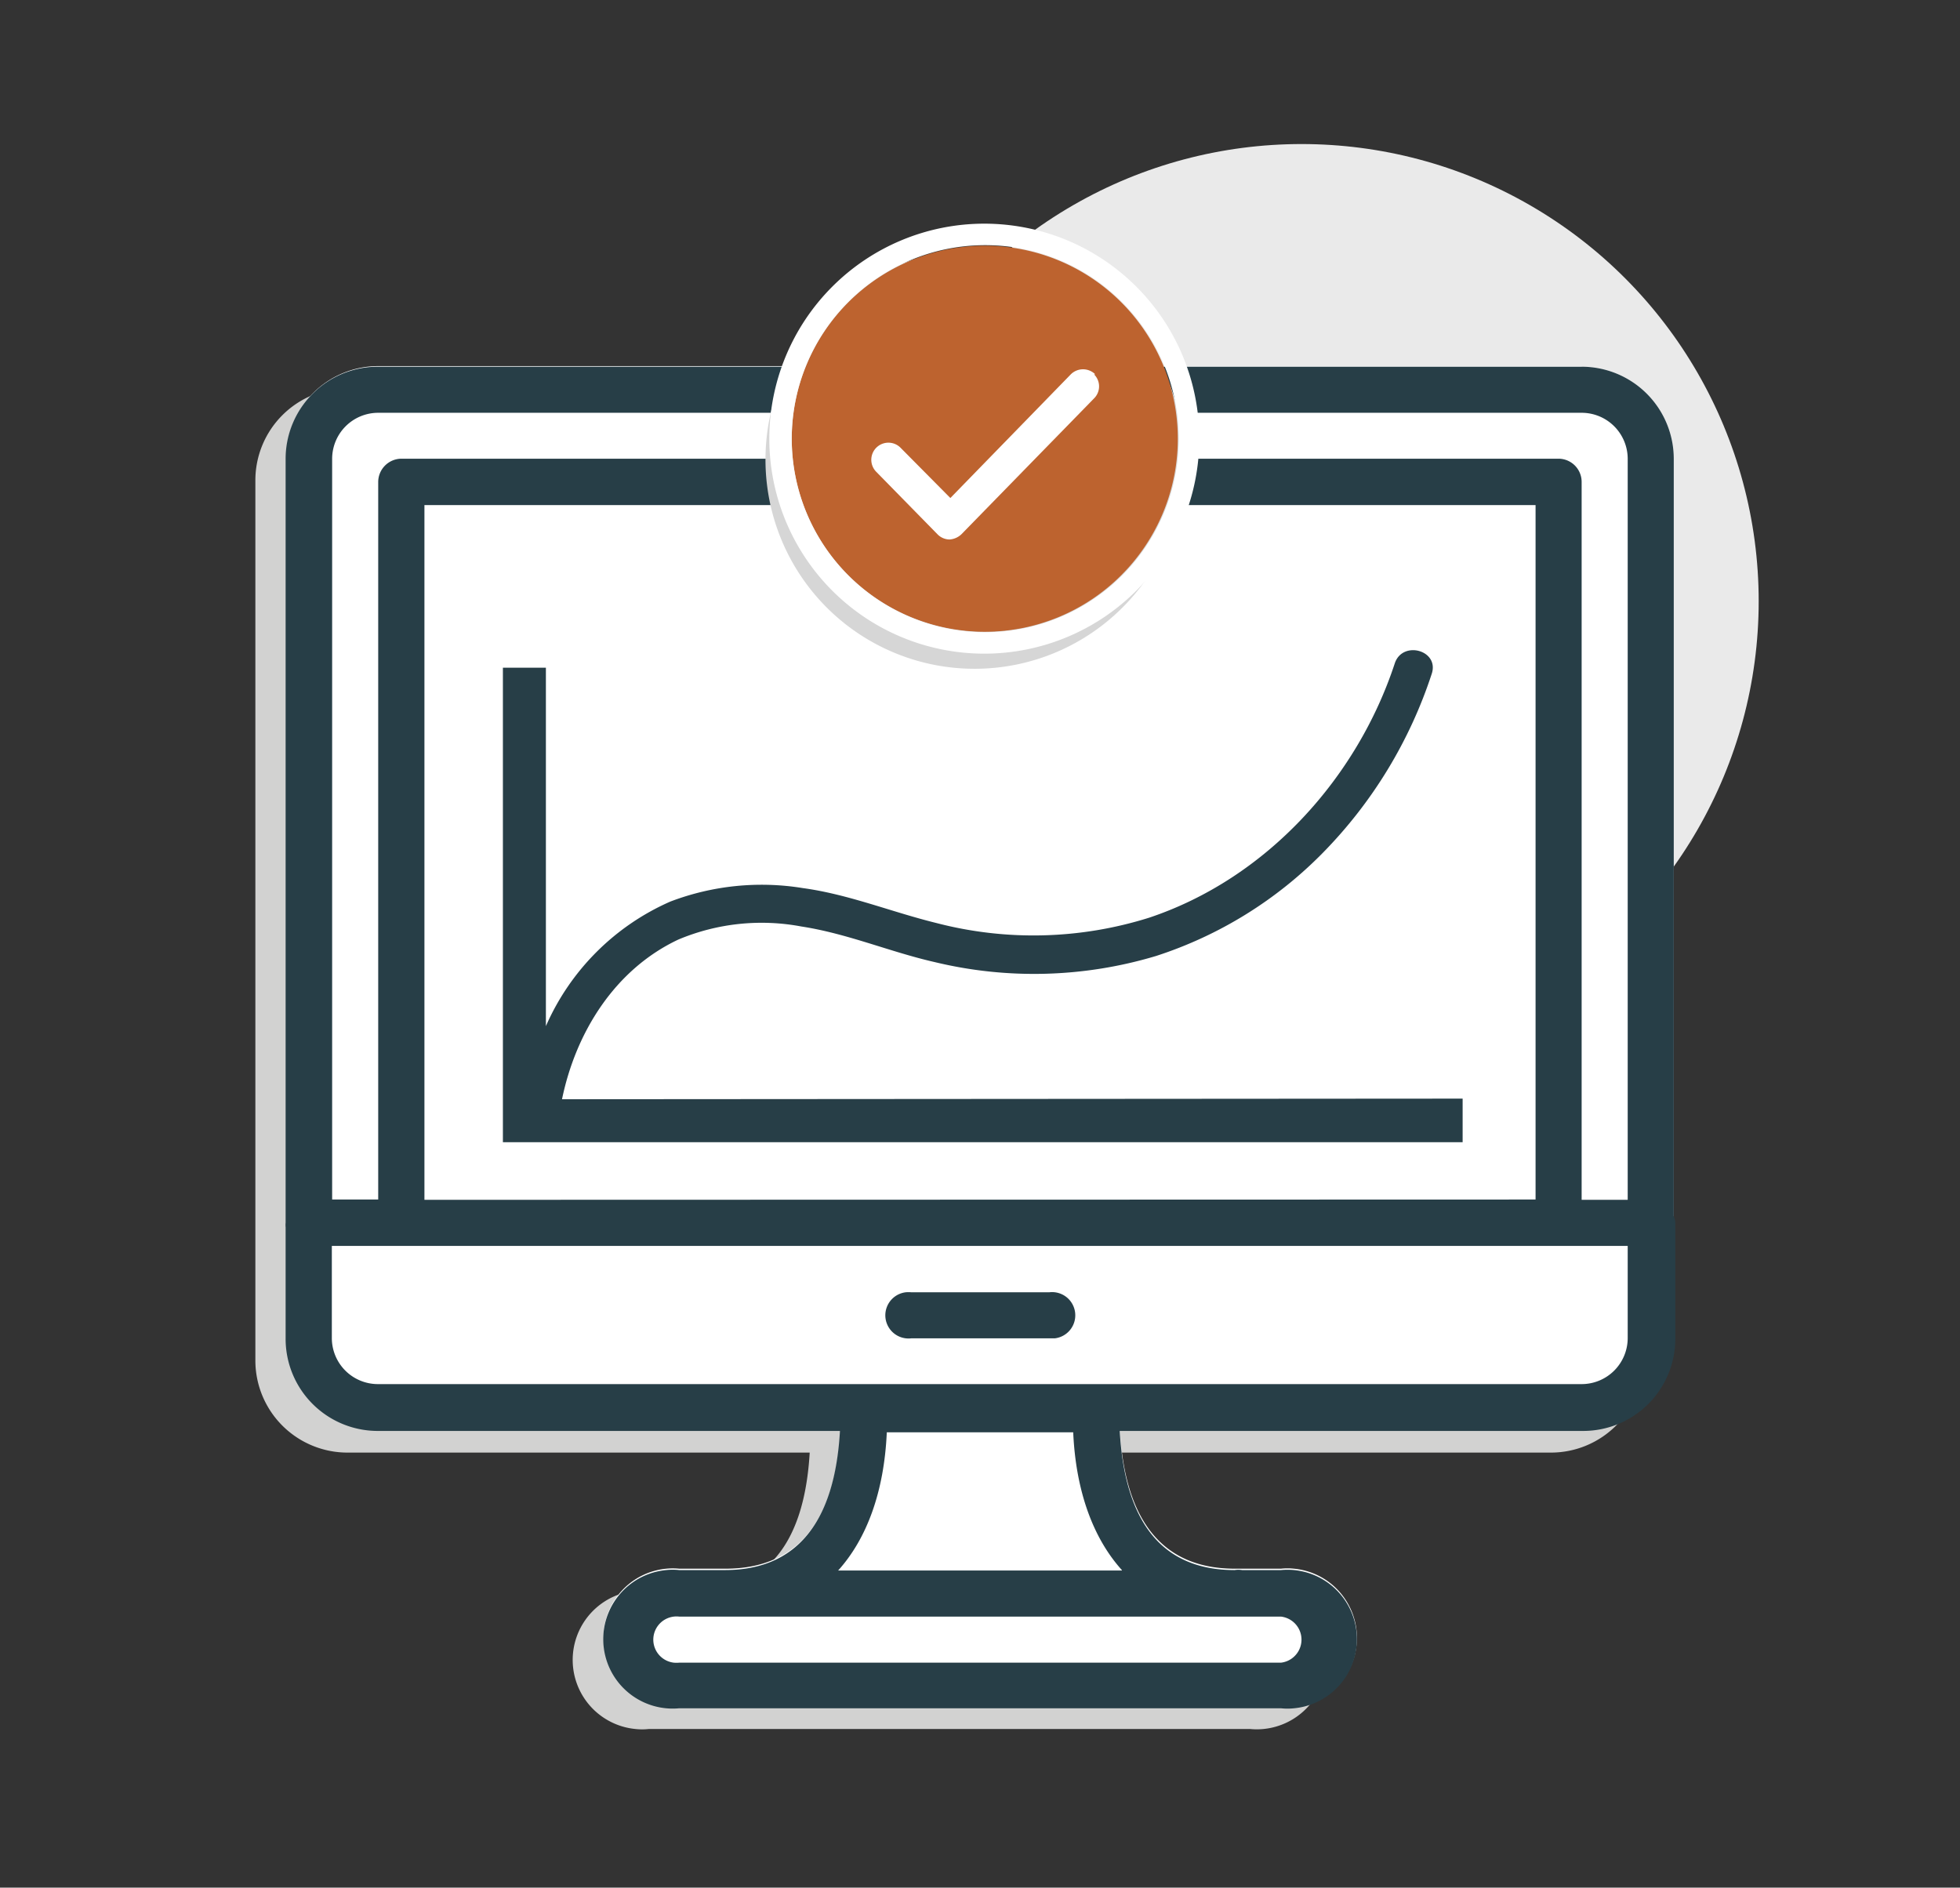
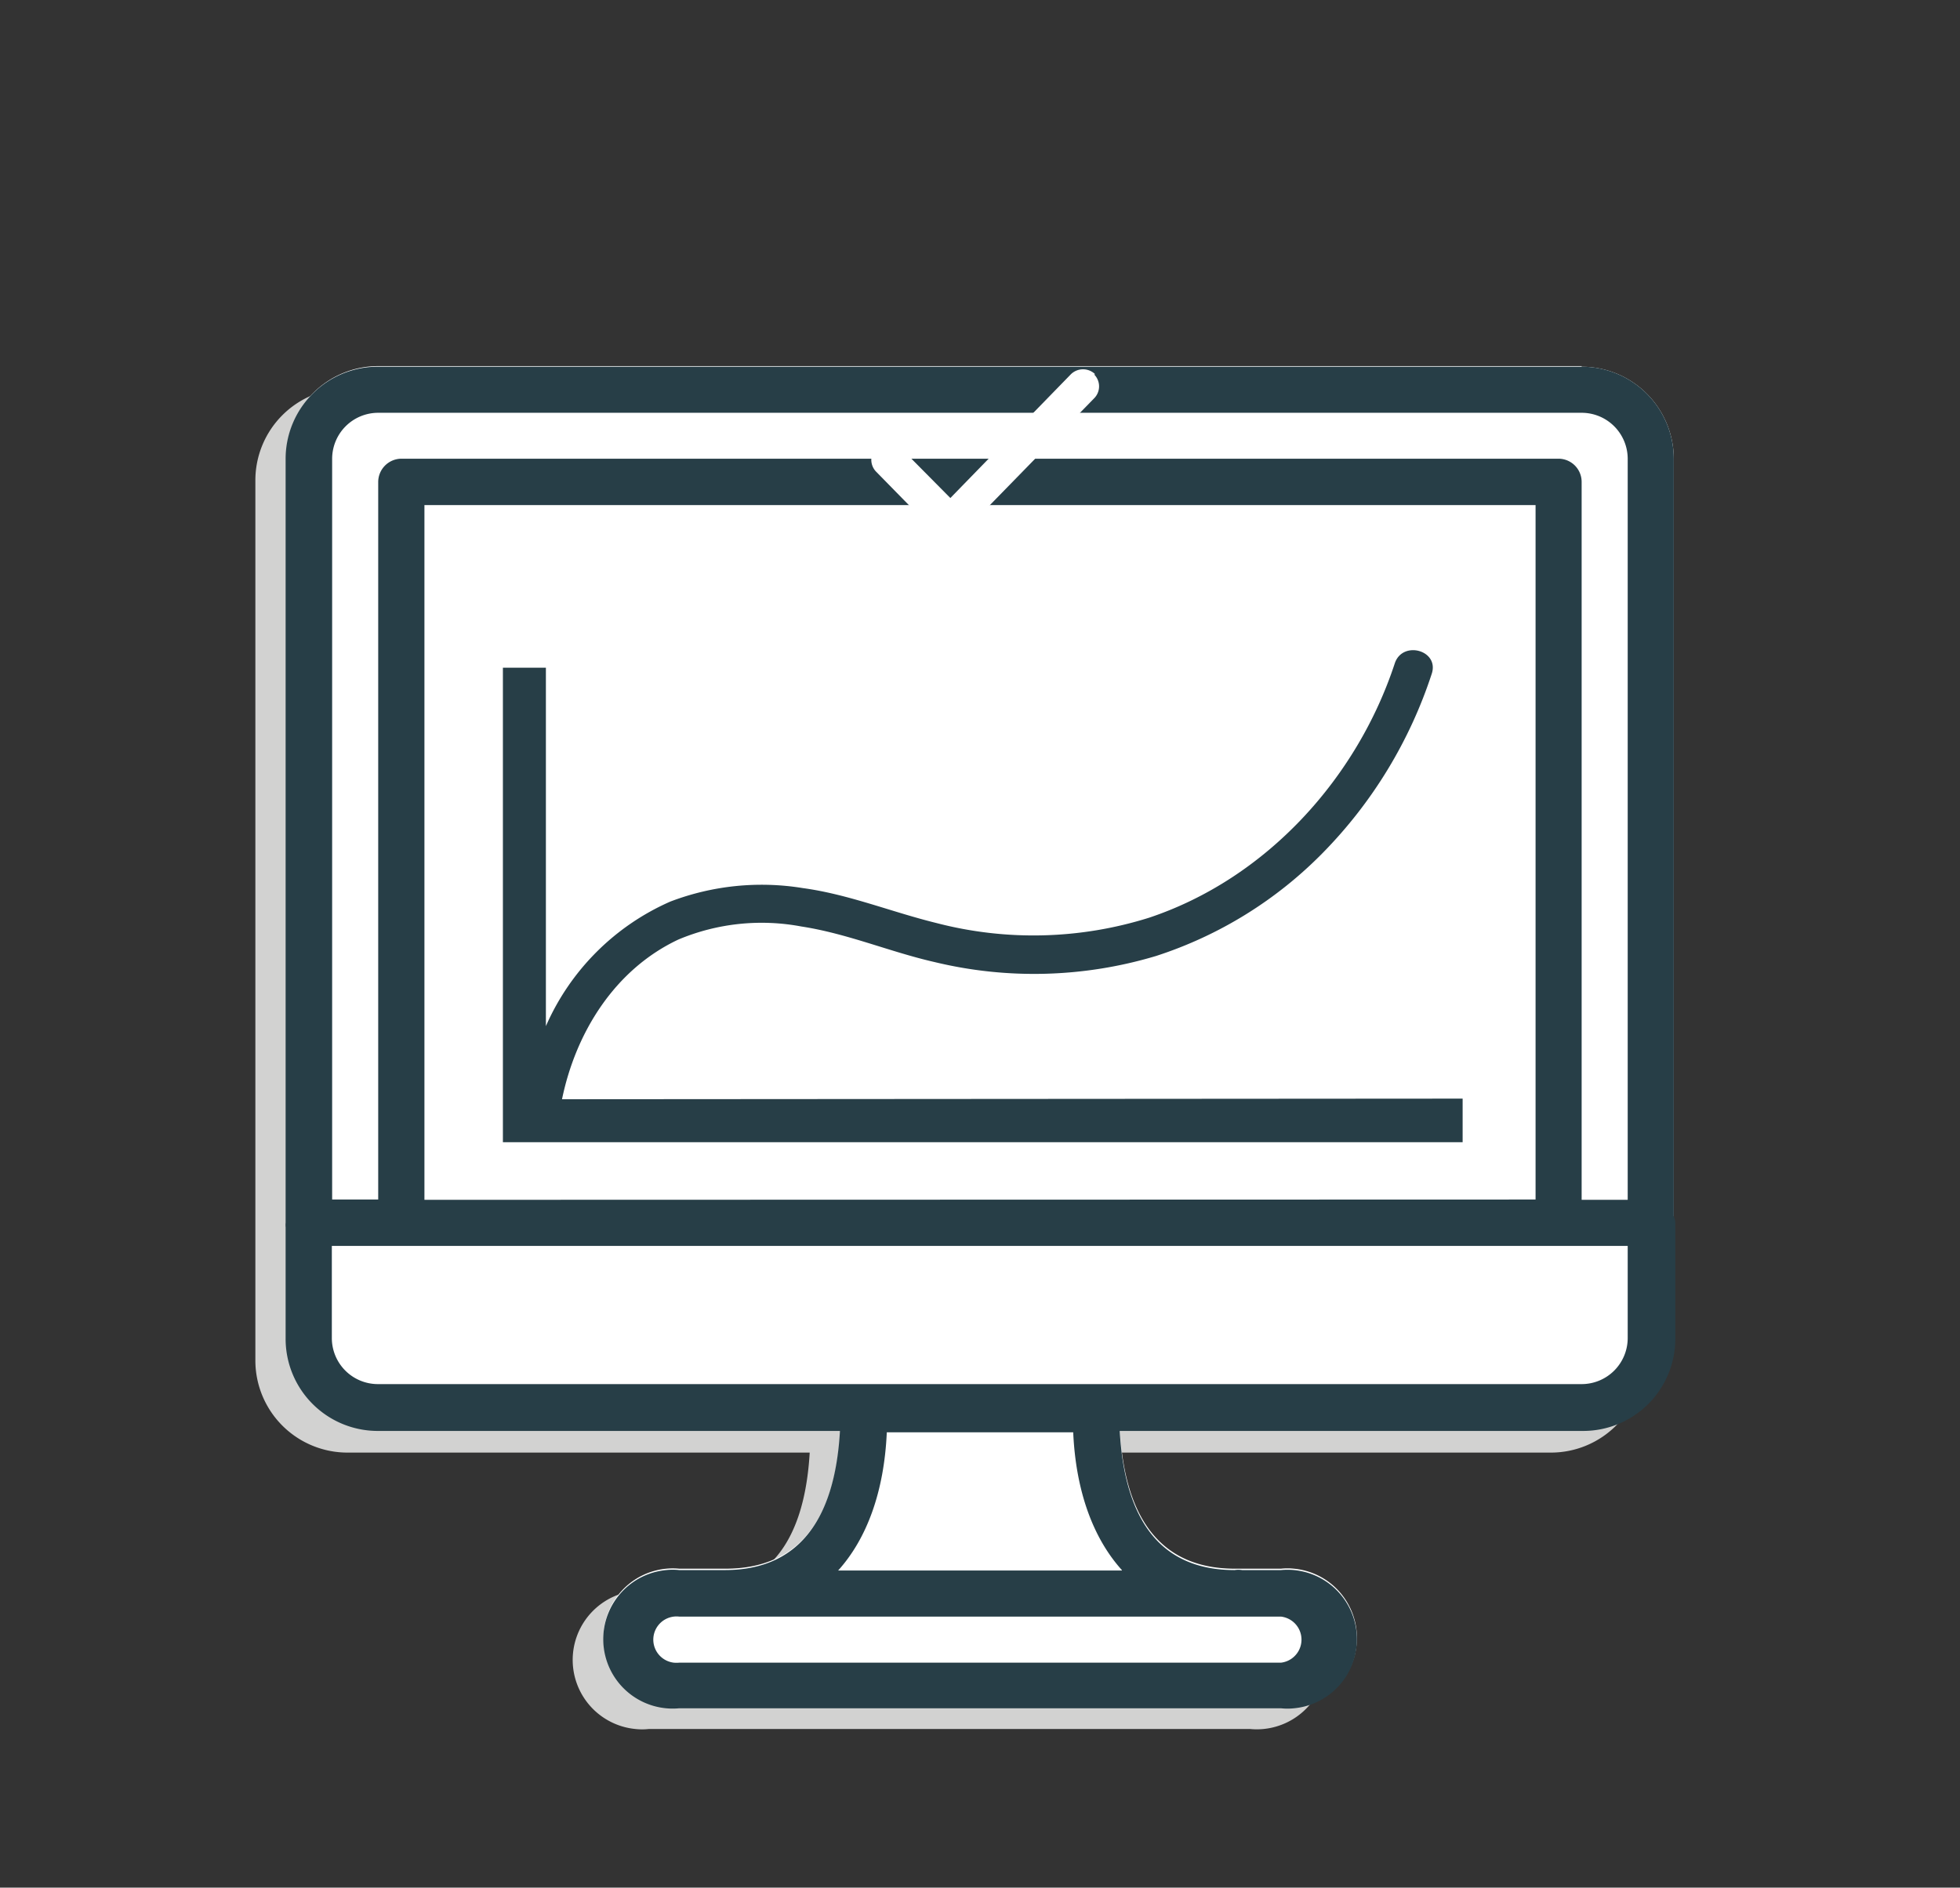
<svg xmlns="http://www.w3.org/2000/svg" id="Layer_1" data-name="Layer 1" viewBox="0 0 127.64 122.92">
  <rect x="0" y="0" width="127.64" height="122.92" fill="#333333" stroke="none" />
  <defs>
    <style>.cls-1{fill:#eaeaea;}.cls-2{fill:#d2d2d1;}.cls-3{fill:#fff;}.cls-4{fill:#273e47;}.cls-5{fill:#d6d6d6;}.cls-6{fill:#bd632f;}</style>
  </defs>
-   <circle class="cls-1" cx="84.76" cy="39.15" r="29.77" />
  <path class="cls-2" d="M101,25.28H22.63a6,6,0,0,0-6,6V88.59a6,6,0,0,0,6,6h30.1c-.35,6-2.86,9-7.49,9h-3a4.52,4.52,0,0,0-.85,9,4,4,0,0,0,.85,0H81.42a4.52,4.52,0,0,0,.85-9,4,4,0,0,0-.85,0h-3c-4.62,0-7.14-3-7.49-9H101a6,6,0,0,0,6-6V31.31a6,6,0,0,0-6-6Z" />
  <path class="cls-3" d="M103,23.84H24.63a6,6,0,0,0-6,6V87.15a6,6,0,0,0,6,6h30.1c-.35,6-2.86,9-7.49,9h-3a4.52,4.52,0,0,0-.85,9,4,4,0,0,0,.85,0H83.42a4.52,4.52,0,0,0,.85-9,4,4,0,0,0-.85,0h-3c-4.62,0-7.14-3-7.49-9H103a6,6,0,0,0,6-6V29.88a6,6,0,0,0-6-6Z" />
  <path class="cls-4" d="M109,79.19V29.88a6,6,0,0,0-6-6H24.6a6,6,0,0,0-6,6V79.62a1.53,1.53,0,0,0,0,.3v7.26a6,6,0,0,0,6,6h30.1c-.34,6-2.86,9.06-7.49,9.06h-.35l-.13,0H44.23a4,4,0,0,0-.85,0,4.52,4.52,0,0,0,.85,9H83.42a4,4,0,0,0,.85,0,4.52,4.52,0,0,0-.85-9H80.89a1.6,1.6,0,0,0-.49,0c-4.63,0-7.14-3-7.48-9.06H103.1a6,6,0,0,0,6-6V79.62A1.55,1.55,0,0,0,109,79.19ZM83.42,105.27a1.51,1.51,0,0,1,0,3H44.23a2,2,0,0,1-.35,0,1.51,1.51,0,0,1,.35-3Zm-10.36-3H54.58c1.86-2.06,3-5.12,3.17-9H69.89C70.06,97.12,71.2,100.18,73.06,102.24ZM106,87.13a3,3,0,0,1-3,3H24.61a3,3,0,0,1-3-3v-6H106Zm-78.36-9V32.89H100V78.11Zm78.36,0h-3V31.38a1.51,1.51,0,0,0-1.5-1.51H26.14a1.52,1.52,0,0,0-1.51,1.51V78.11h-3l0-48.23a3,3,0,0,1,3-3H103a3,3,0,0,1,3,3Z" />
-   <path class="cls-4" d="M68.34,84.15h-9a2,2,0,0,0-.35,0,1.51,1.51,0,0,0,.35,3h9.35a1.51,1.51,0,0,0-.35-3Z" />
  <path class="cls-4" d="M36.6,71.58c.9-4.37,3.45-8.46,7.58-10.4a14,14,0,0,1,8-.85c3,.46,5.73,1.64,8.65,2.31a27.61,27.61,0,0,0,14.46-.39,26.77,26.77,0,0,0,10.87-6.73,29.88,29.88,0,0,0,7.08-11.65c.5-1.53-1.91-2.19-2.41-.67-2.45,7.45-8.33,14-16,16.56A25.1,25.1,0,0,1,61,60.11c-2.94-.72-5.71-1.87-8.72-2.28a16.69,16.69,0,0,0-8.63.88,15.76,15.76,0,0,0-8.1,8.11V43.48h-2.8v30.9h62.5V71.54Z" />
-   <path class="cls-5" d="M63.48,16.31A13.62,13.62,0,1,0,77.09,29.92,13.63,13.63,0,0,0,63.48,16.31Z" />
-   <path class="cls-6" d="M64.13,16A12.58,12.58,0,0,0,51.56,28.54v.05A12.57,12.57,0,1,0,64.13,16Z" />
-   <path class="cls-3" d="M78.1,28.54a14,14,0,1,0,0,.05Zm-26.54.05v-.05a12.6,12.6,0,1,1,0,.05Z" />
  <path class="cls-3" d="M71.32,24.37a1.13,1.13,0,0,0-1.58,0l-7.85,8.06-3.24-3.27a1.11,1.11,0,0,0-1.59,1.56l4,4.08a1.11,1.11,0,0,0,.78.33h0a1.24,1.24,0,0,0,.77-.34l8.64-8.85a1.1,1.1,0,0,0,0-1.56Z" />
</svg>